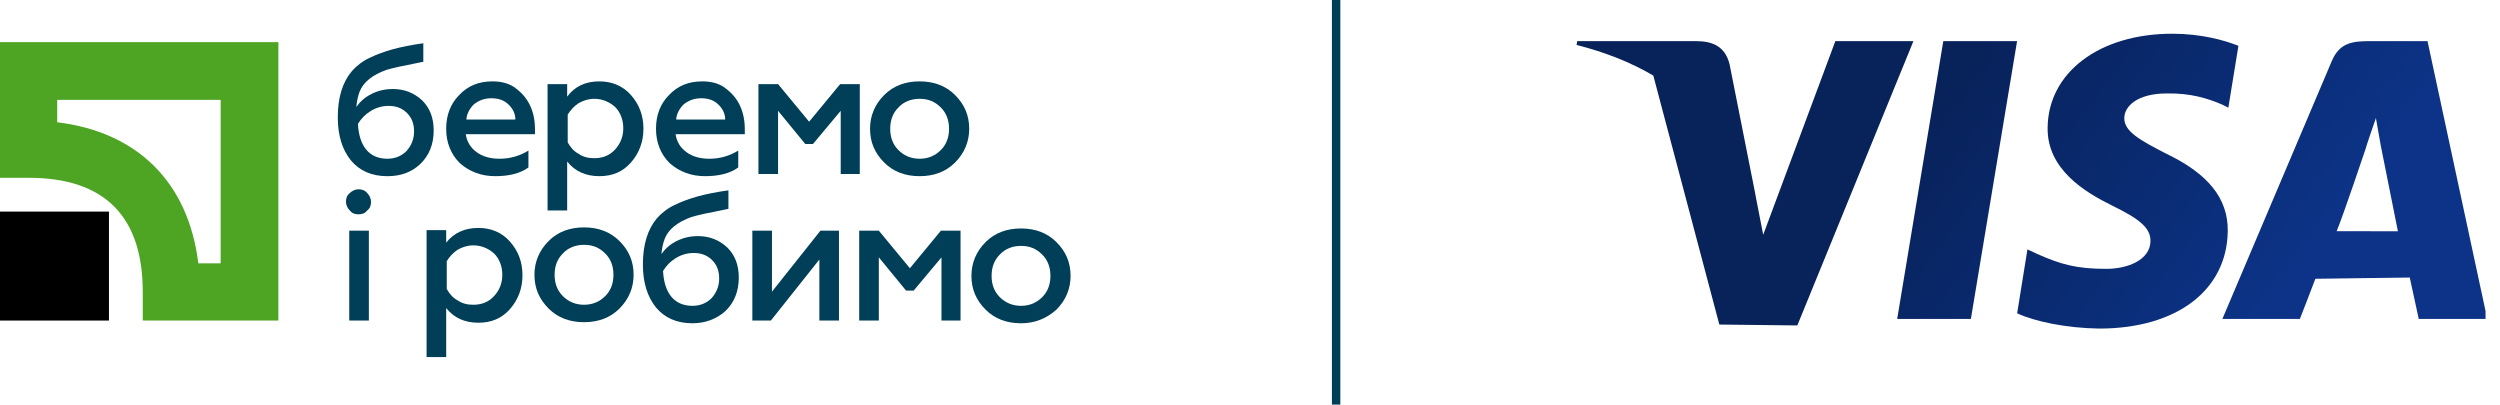
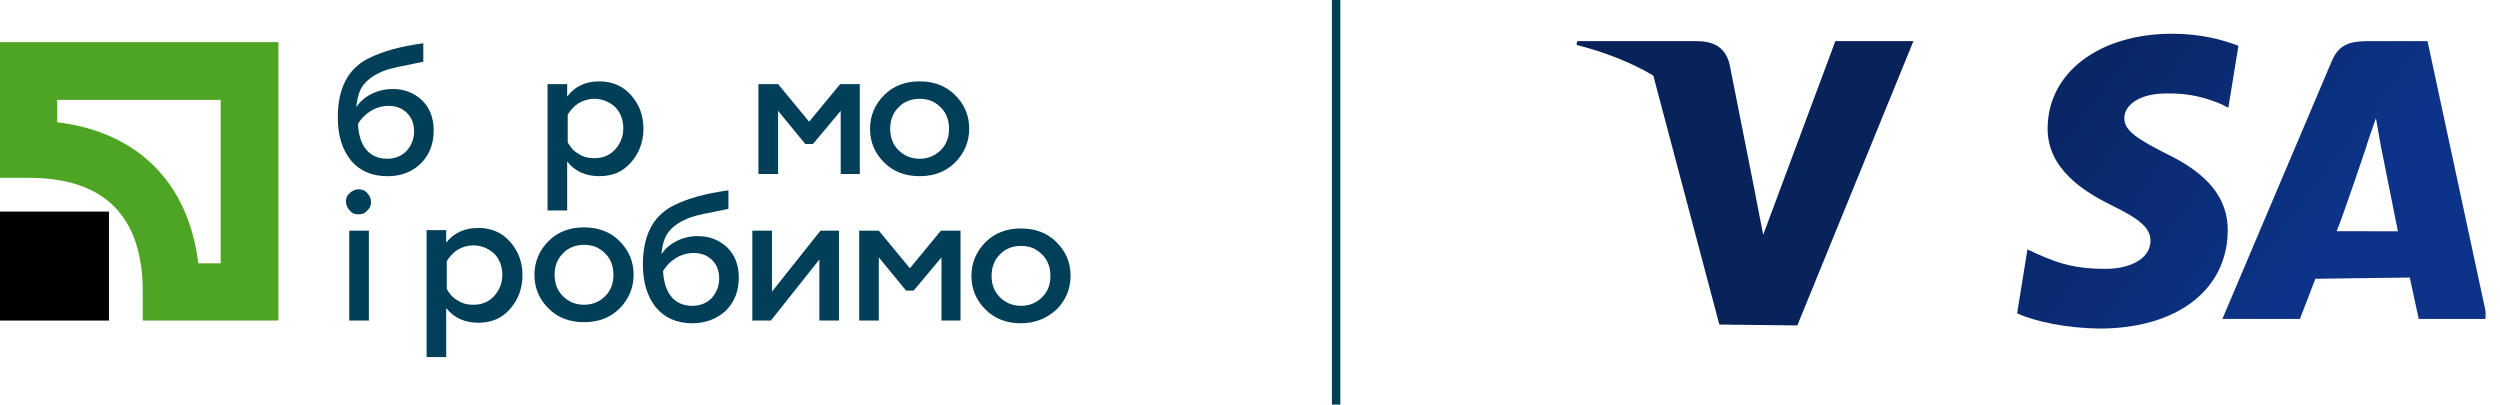
<svg xmlns="http://www.w3.org/2000/svg" width="173" height="28" viewBox="0 0 173 28" fill="none">
  <g clip-path="url(#clip0)">
    <path d="M127.006 2.846L122.013 16.247L121.472 13.47V13.45L119.686 4.445C119.377 3.19 118.482 2.846 117.374 2.846H109.143L109.098 3.109C111.081 3.615 112.851 4.313 114.409 5.229L118.978 22.459L124.375 22.52L132.409 2.846H127.006ZM121.376 13.192C121.345 13.116 121.315 13.04 121.284 12.959C121.32 13.04 121.35 13.116 121.376 13.192ZM121.133 12.595C121.123 12.569 121.112 12.549 121.102 12.524C121.112 12.544 121.123 12.569 121.133 12.595Z" fill="url(#paint0_linear)" />
-     <path d="M131.285 22.069H136.385L139.582 2.845H134.477L131.285 22.069Z" fill="url(#paint1_linear)" />
    <path d="M149.866 10.616C148.09 9.7 146.982 9.093 147.002 8.167C147.002 7.348 147.923 6.467 149.931 6.467C151.601 6.432 152.8 6.822 153.751 7.226L154.201 7.454L154.899 3.169C153.887 2.769 152.299 2.334 150.326 2.334C145.277 2.334 141.726 5.016 141.695 8.85C141.66 11.698 144.23 13.277 146.162 14.228C148.156 15.194 148.818 15.816 148.813 16.681C148.793 18.002 147.22 18.604 145.758 18.604C143.719 18.604 142.631 18.31 140.962 17.567L140.299 17.258L139.586 21.68C140.78 22.241 142.98 22.706 145.272 22.737C150.629 22.737 154.115 20.081 154.161 15.983C154.181 13.732 152.815 12.022 149.866 10.616Z" fill="url(#paint2_linear)" />
    <path d="M167.984 2.845H164.043C162.819 2.845 161.903 2.937 161.362 4.221L153.789 22.069H159.151C159.151 22.069 160.027 19.828 160.224 19.292C160.811 19.292 166.016 19.206 166.755 19.206C166.912 19.899 167.377 22.069 167.377 22.069H172.117L167.984 2.845ZM161.696 15.998C162.126 14.987 163.735 10.196 163.735 10.196C163.699 10.252 164.15 8.911 164.413 8.172L164.752 10.09C164.752 10.09 165.733 14.992 165.935 16.004C165.141 15.998 162.693 15.998 161.696 15.998Z" fill="url(#paint3_linear)" />
    <rect x="92.168" width="0.583" height="28" fill="#003F57" />
    <path d="M15.269 6.913V18.224H13.723C13.045 12.644 9.538 9.138 3.959 8.459V6.913H15.269ZM0 2.917V12.305H1.998C7.239 12.305 9.878 14.982 9.878 20.184V22.183H19.265V2.917H0Z" fill="#4EA524" />
    <path d="M7.54 14.642H0V22.182H7.54V14.642Z" fill="black" />
    <path d="M26.806 12.192C25.712 12.192 24.883 11.815 24.28 11.098C23.677 10.344 23.375 9.364 23.375 8.12C23.375 6.725 23.714 5.669 24.355 4.915C24.657 4.576 25.072 4.237 25.562 4.01C26.09 3.747 26.655 3.558 27.183 3.407C27.748 3.256 28.465 3.106 29.294 2.993V4.274C27.937 4.538 27.07 4.727 26.73 4.84C25.788 5.179 25.147 5.669 24.883 6.348C24.77 6.65 24.695 6.989 24.657 7.404C24.921 7.027 25.26 6.725 25.712 6.499C26.165 6.273 26.655 6.159 27.183 6.159C27.975 6.159 28.653 6.423 29.219 6.951C29.747 7.479 30.011 8.158 30.011 9.025C30.011 9.967 29.709 10.759 29.068 11.362C28.465 11.928 27.711 12.192 26.806 12.192ZM26.806 10.985C27.334 10.985 27.786 10.797 28.125 10.457C28.465 10.08 28.653 9.628 28.653 9.1C28.653 8.572 28.502 8.158 28.163 7.818C27.824 7.479 27.409 7.328 26.881 7.328C26.466 7.328 26.052 7.441 25.675 7.668C25.298 7.894 24.996 8.195 24.77 8.572C24.808 9.326 24.996 9.93 25.335 10.344C25.675 10.759 26.165 10.985 26.806 10.985Z" fill="#003F57" />
-     <path d="M30.875 8.911C30.875 7.969 31.177 7.177 31.78 6.574C32.383 5.933 33.137 5.631 34.08 5.631C34.721 5.631 35.286 5.782 35.701 6.121C36.568 6.762 37.02 7.705 37.02 8.949V9.288H32.232C32.308 9.816 32.572 10.231 32.986 10.532C33.401 10.834 33.929 10.985 34.57 10.985C35.286 10.985 35.965 10.796 36.568 10.419V11.588C36.002 12.003 35.211 12.191 34.268 12.191C33.326 12.191 32.496 11.89 31.817 11.286C31.214 10.683 30.875 9.891 30.875 8.911ZM32.27 8.27H35.663C35.663 7.893 35.512 7.554 35.211 7.252C34.909 6.951 34.532 6.8 34.004 6.8C33.514 6.8 33.137 6.951 32.798 7.215C32.496 7.516 32.308 7.855 32.27 8.27Z" fill="#003F57" />
    <path d="M41.472 5.631C42.339 5.631 43.093 5.933 43.659 6.574C44.224 7.215 44.526 7.969 44.526 8.911C44.526 9.816 44.224 10.608 43.659 11.249C43.093 11.89 42.377 12.191 41.472 12.191C40.53 12.191 39.776 11.852 39.248 11.173V14.566H37.891V5.82H39.248V6.687C39.776 5.97 40.53 5.631 41.472 5.631ZM41.133 6.838C40.718 6.838 40.379 6.951 40.04 7.139C39.7 7.365 39.474 7.629 39.286 7.931V9.854C39.474 10.193 39.7 10.457 40.04 10.646C40.379 10.872 40.718 10.947 41.133 10.947C41.699 10.947 42.189 10.759 42.566 10.344C42.943 9.929 43.131 9.439 43.131 8.873C43.131 8.308 42.943 7.78 42.566 7.403C42.189 7.064 41.699 6.838 41.133 6.838Z" fill="#003F57" />
-     <path d="M45.395 8.911C45.395 7.969 45.696 7.177 46.299 6.574C46.903 5.933 47.657 5.631 48.599 5.631C49.24 5.631 49.806 5.782 50.22 6.121C51.087 6.762 51.54 7.705 51.54 8.949V9.288H46.752C46.827 9.816 47.091 10.231 47.506 10.532C47.92 10.834 48.448 10.985 49.089 10.985C49.806 10.985 50.484 10.796 51.087 10.419V11.588C50.522 12.003 49.73 12.191 48.788 12.191C47.845 12.191 47.016 11.89 46.337 11.286C45.734 10.683 45.395 9.891 45.395 8.911ZM46.789 8.27H50.183C50.183 7.893 50.032 7.554 49.73 7.252C49.429 6.951 49.052 6.8 48.524 6.8C48.034 6.8 47.657 6.951 47.317 7.215C47.016 7.516 46.827 7.855 46.789 8.27Z" fill="#003F57" />
-     <path d="M53.804 12.041H52.484V5.82H53.842L55.991 8.422L58.14 5.82H59.497V12.041H58.177V7.668L56.255 9.967H55.727L53.842 7.668V12.041H53.804Z" fill="#003F57" />
+     <path d="M53.804 12.041H52.484V5.82H53.842L55.991 8.422L58.14 5.82H59.497V12.041H58.177V7.668L56.255 9.967H55.727L53.842 7.668V12.041Z" fill="#003F57" />
    <path d="M63.638 12.191C62.658 12.191 61.828 11.89 61.187 11.249C60.546 10.608 60.207 9.854 60.207 8.911C60.207 8.006 60.546 7.215 61.187 6.574C61.828 5.933 62.658 5.631 63.638 5.631C64.618 5.631 65.448 5.933 66.088 6.574C66.729 7.215 67.069 7.969 67.069 8.911C67.069 9.816 66.729 10.608 66.088 11.249C65.448 11.89 64.618 12.191 63.638 12.191ZM63.638 10.985C64.203 10.985 64.694 10.796 65.108 10.382C65.485 10.005 65.674 9.514 65.674 8.911C65.674 8.308 65.485 7.818 65.108 7.441C64.694 7.026 64.241 6.838 63.638 6.838C63.072 6.838 62.544 7.026 62.167 7.441C61.791 7.818 61.602 8.308 61.602 8.911C61.602 9.514 61.791 10.005 62.167 10.382C62.582 10.796 63.072 10.985 63.638 10.985Z" fill="#003F57" />
    <path d="M24.808 14.831C24.545 14.831 24.356 14.756 24.205 14.567C24.055 14.416 23.941 14.19 23.941 13.964C23.941 13.7 24.017 13.511 24.205 13.361C24.356 13.21 24.582 13.097 24.808 13.097C25.035 13.097 25.261 13.172 25.412 13.361C25.563 13.511 25.676 13.738 25.676 13.964C25.676 14.228 25.6 14.416 25.412 14.567C25.261 14.756 25.073 14.831 24.808 14.831ZM25.525 22.183H24.168V15.962H25.525V22.183Z" fill="#003F57" />
    <path d="M33.101 15.773C33.968 15.773 34.722 16.075 35.288 16.716C35.853 17.357 36.155 18.111 36.155 19.053C36.155 19.958 35.853 20.75 35.288 21.391C34.722 22.032 34.006 22.333 33.101 22.333C32.159 22.333 31.405 21.994 30.877 21.315V24.708H29.52V15.924H30.877V16.791C31.405 16.113 32.159 15.773 33.101 15.773ZM32.762 16.98C32.347 16.98 32.008 17.093 31.669 17.281C31.329 17.508 31.103 17.771 30.915 18.073V19.996C31.103 20.335 31.329 20.599 31.669 20.788C32.008 21.014 32.347 21.089 32.762 21.089C33.327 21.089 33.818 20.901 34.194 20.486C34.572 20.071 34.76 19.581 34.76 19.015C34.76 18.45 34.572 17.922 34.194 17.545C33.818 17.206 33.327 16.98 32.762 16.98Z" fill="#003F57" />
    <path d="M40.415 22.295C39.435 22.295 38.605 21.994 37.965 21.353C37.324 20.712 36.984 19.958 36.984 19.015C36.984 18.11 37.324 17.319 37.965 16.678C38.605 16.037 39.435 15.735 40.415 15.735C41.395 15.735 42.225 16.037 42.866 16.678C43.507 17.319 43.846 18.073 43.846 19.015C43.846 19.92 43.507 20.712 42.866 21.353C42.225 21.994 41.395 22.295 40.415 22.295ZM40.415 21.089C40.981 21.089 41.471 20.9 41.886 20.486C42.263 20.109 42.451 19.619 42.451 19.015C42.451 18.412 42.263 17.922 41.886 17.545C41.471 17.13 41.018 16.942 40.415 16.942C39.85 16.942 39.322 17.13 38.945 17.545C38.568 17.922 38.379 18.412 38.379 19.015C38.379 19.619 38.568 20.109 38.945 20.486C39.36 20.9 39.85 21.089 40.415 21.089Z" fill="#003F57" />
    <path d="M47.919 22.37C46.826 22.37 45.996 21.994 45.393 21.277C44.79 20.523 44.488 19.543 44.488 18.299C44.488 16.904 44.828 15.848 45.468 15.094C45.77 14.755 46.185 14.415 46.675 14.189C47.203 13.925 47.768 13.737 48.296 13.586C48.862 13.435 49.578 13.284 50.407 13.171V14.453C49.05 14.717 48.183 14.906 47.844 15.019C46.901 15.358 46.26 15.848 45.996 16.527C45.883 16.828 45.808 17.168 45.77 17.582C46.034 17.205 46.373 16.904 46.826 16.678C47.278 16.451 47.768 16.338 48.296 16.338C49.088 16.338 49.767 16.602 50.332 17.13C50.86 17.658 51.124 18.337 51.124 19.204C51.124 20.146 50.822 20.938 50.181 21.541C49.578 22.069 48.824 22.37 47.919 22.37ZM47.919 21.164C48.447 21.164 48.899 20.976 49.239 20.636C49.578 20.259 49.767 19.807 49.767 19.279C49.767 18.751 49.616 18.337 49.276 17.997C48.937 17.658 48.522 17.507 47.995 17.507C47.58 17.507 47.165 17.62 46.788 17.846C46.411 18.073 46.109 18.374 45.883 18.751C45.921 19.505 46.109 20.108 46.449 20.523C46.788 20.938 47.278 21.164 47.919 21.164Z" fill="#003F57" />
    <path d="M53.344 22.182H52.062V15.961H53.42V20.184L56.775 15.961H58.057V22.182H56.7V17.959L53.344 22.182Z" fill="#003F57" />
    <path d="M60.777 22.182H59.457V15.961H60.814L62.963 18.563L65.112 15.961H66.469V22.182H65.15V17.809L63.227 20.108H62.699L60.814 17.809V22.182H60.777Z" fill="#003F57" />
    <path d="M70.653 22.37C69.673 22.37 68.844 22.068 68.203 21.427C67.562 20.787 67.223 20.032 67.223 19.09C67.223 18.185 67.562 17.393 68.203 16.753C68.844 16.111 69.673 15.81 70.653 15.81C71.634 15.81 72.463 16.111 73.104 16.753C73.745 17.393 74.084 18.147 74.084 19.09C74.084 19.995 73.745 20.787 73.104 21.427C72.425 22.031 71.634 22.37 70.653 22.37ZM70.653 21.163C71.219 21.163 71.709 20.975 72.124 20.56C72.501 20.183 72.689 19.693 72.689 19.09C72.689 18.487 72.501 17.997 72.124 17.62C71.709 17.205 71.257 17.016 70.653 17.016C70.088 17.016 69.56 17.205 69.183 17.62C68.806 17.997 68.618 18.487 68.618 19.09C68.618 19.693 68.806 20.183 69.183 20.56C69.56 20.937 70.05 21.163 70.653 21.163Z" fill="#003F57" />
  </g>
  <defs>
    <linearGradient id="paint0_linear" x1="128.385" y1="14.654" x2="150.043" y2="30.739" gradientUnits="userSpaceOnUse">
      <stop stop-color="#08225A" />
      <stop offset="1" stop-color="#0C3387" />
    </linearGradient>
    <linearGradient id="paint1_linear" x1="131.919" y1="9.848" x2="153.062" y2="25.55" gradientUnits="userSpaceOnUse">
      <stop stop-color="#08225A" />
      <stop offset="1" stop-color="#0C3387" />
    </linearGradient>
    <linearGradient id="paint2_linear" x1="136.124" y1="4.165" x2="157.807" y2="20.269" gradientUnits="userSpaceOnUse">
      <stop stop-color="#08225A" />
      <stop offset="1" stop-color="#0C3387" />
    </linearGradient>
    <linearGradient id="paint3_linear" x1="141.044" y1="-2.281" x2="162.526" y2="13.674" gradientUnits="userSpaceOnUse">
      <stop stop-color="#08225A" />
      <stop offset="1" stop-color="#0C3387" />
    </linearGradient>
    <clipPath id="clip0">
      <rect width="172" height="28" fill="white" />
    </clipPath>
  </defs>
</svg>